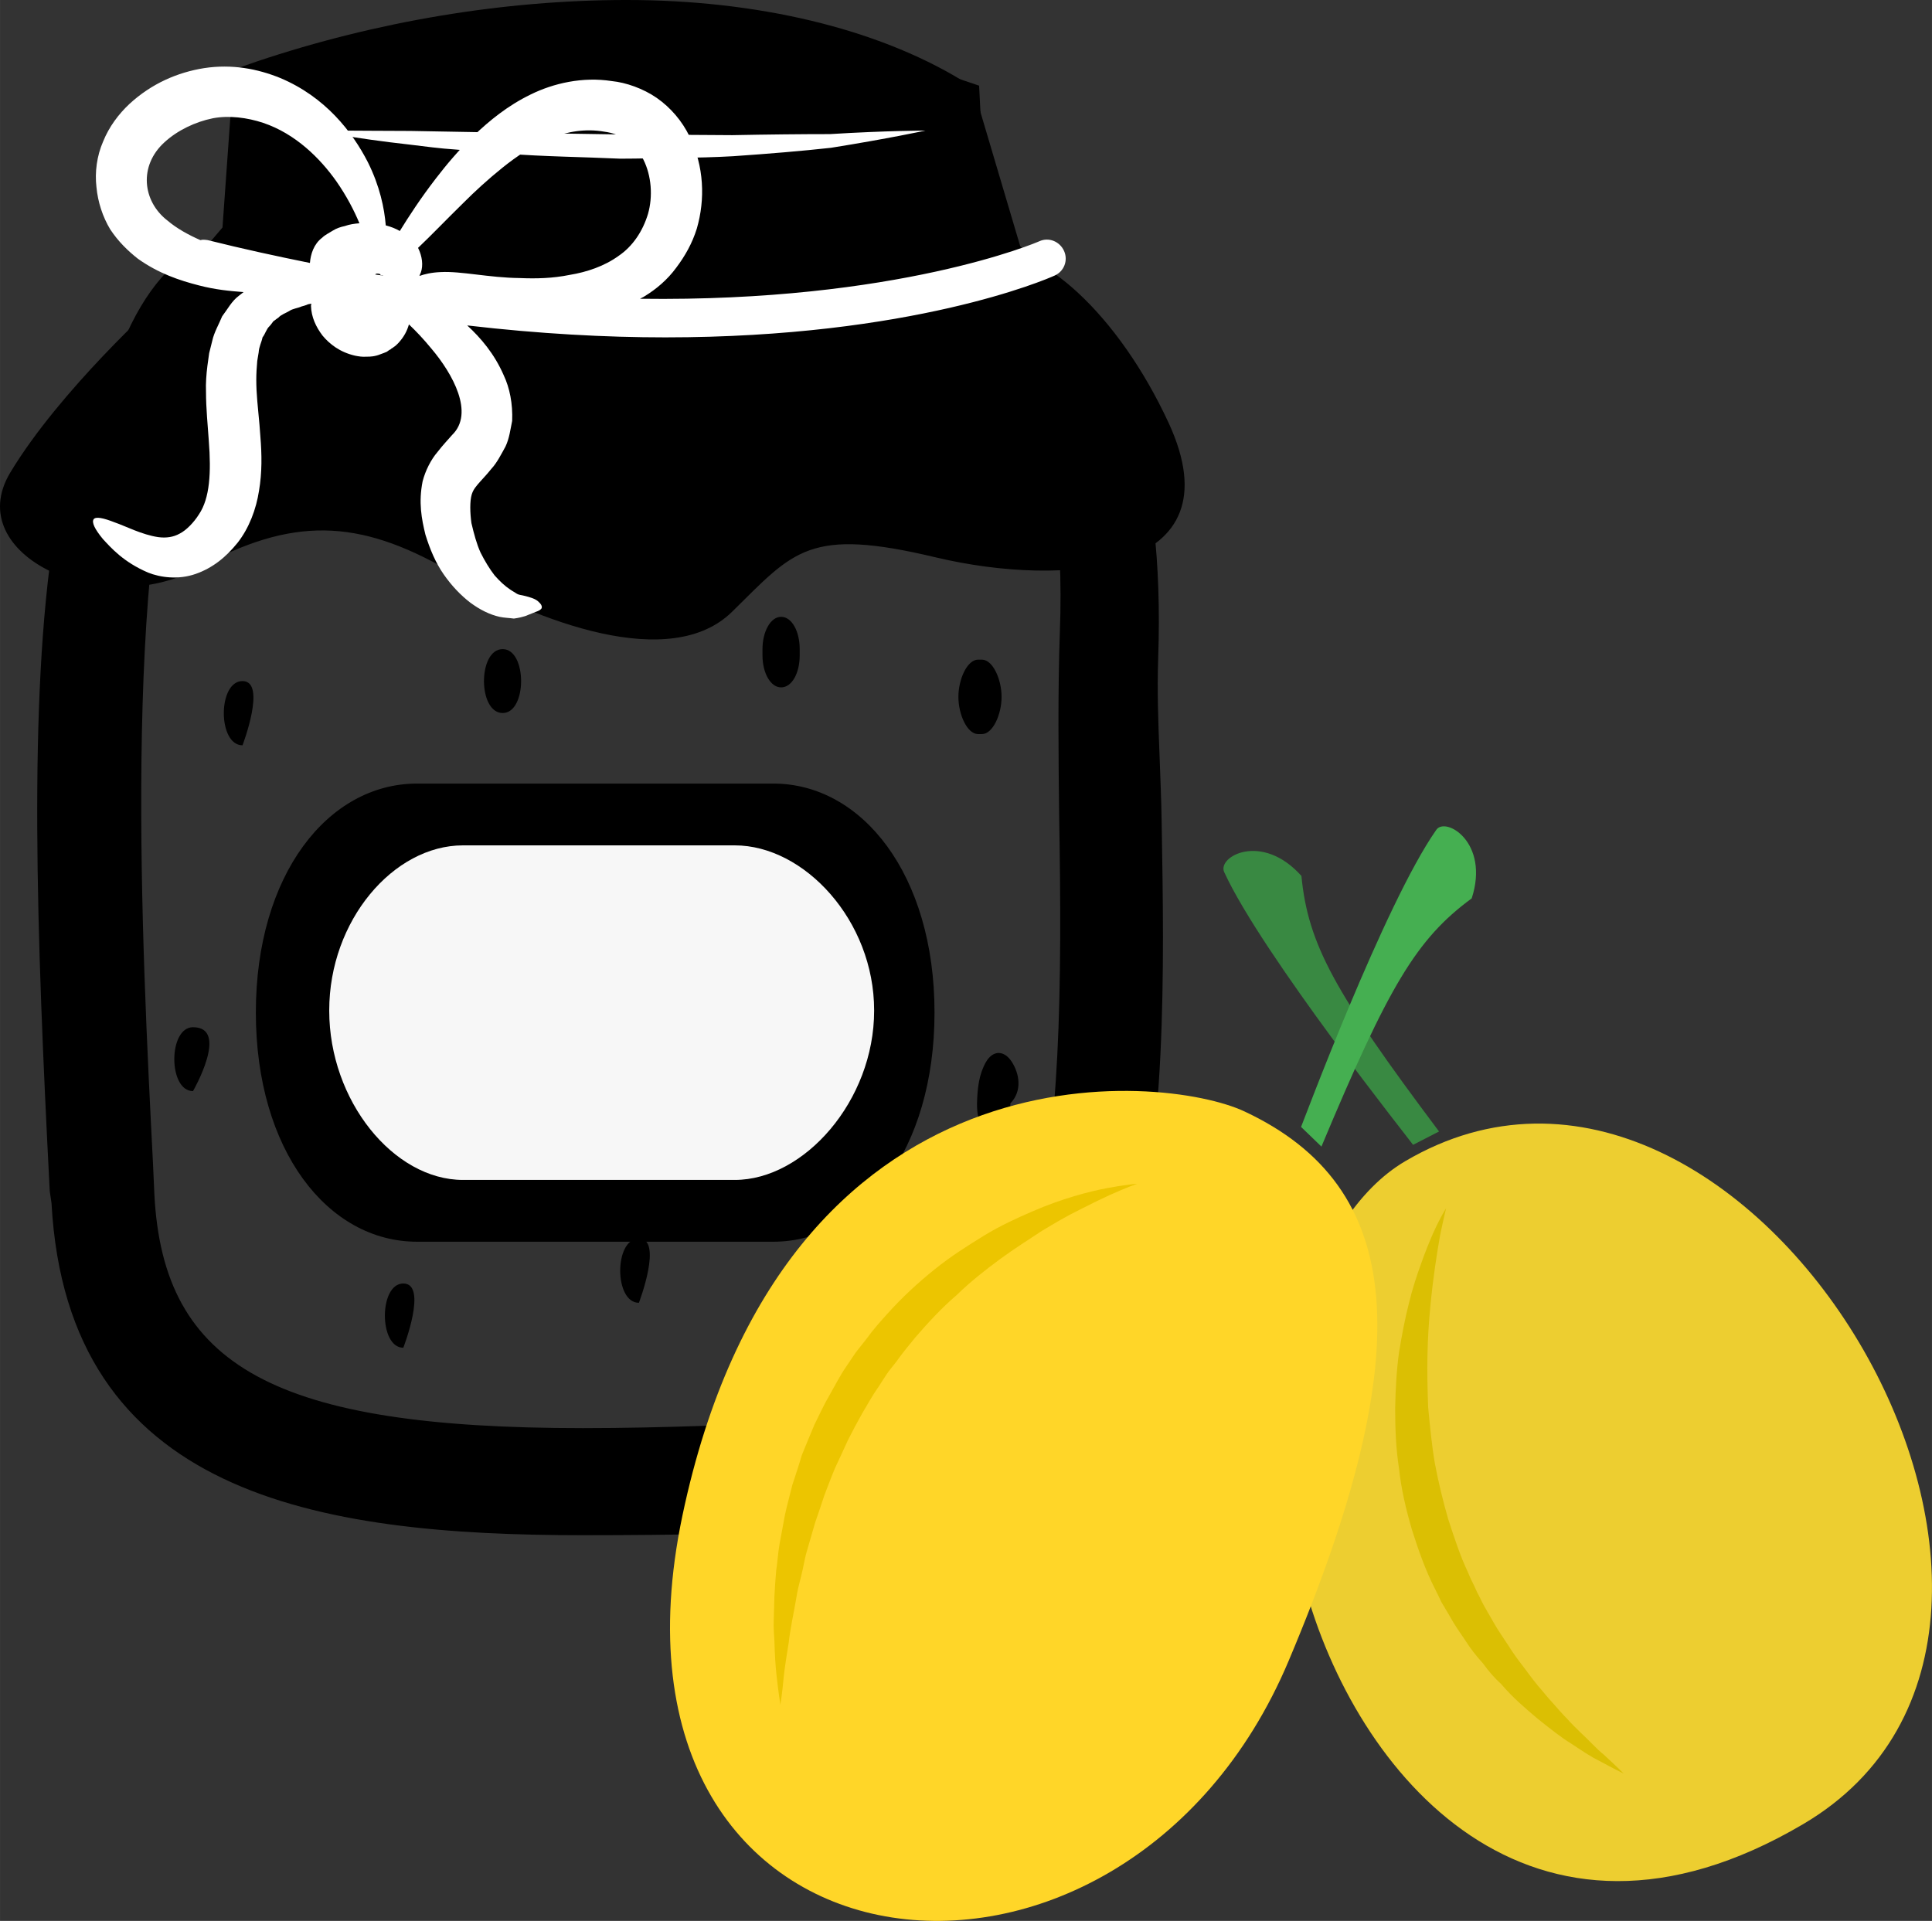
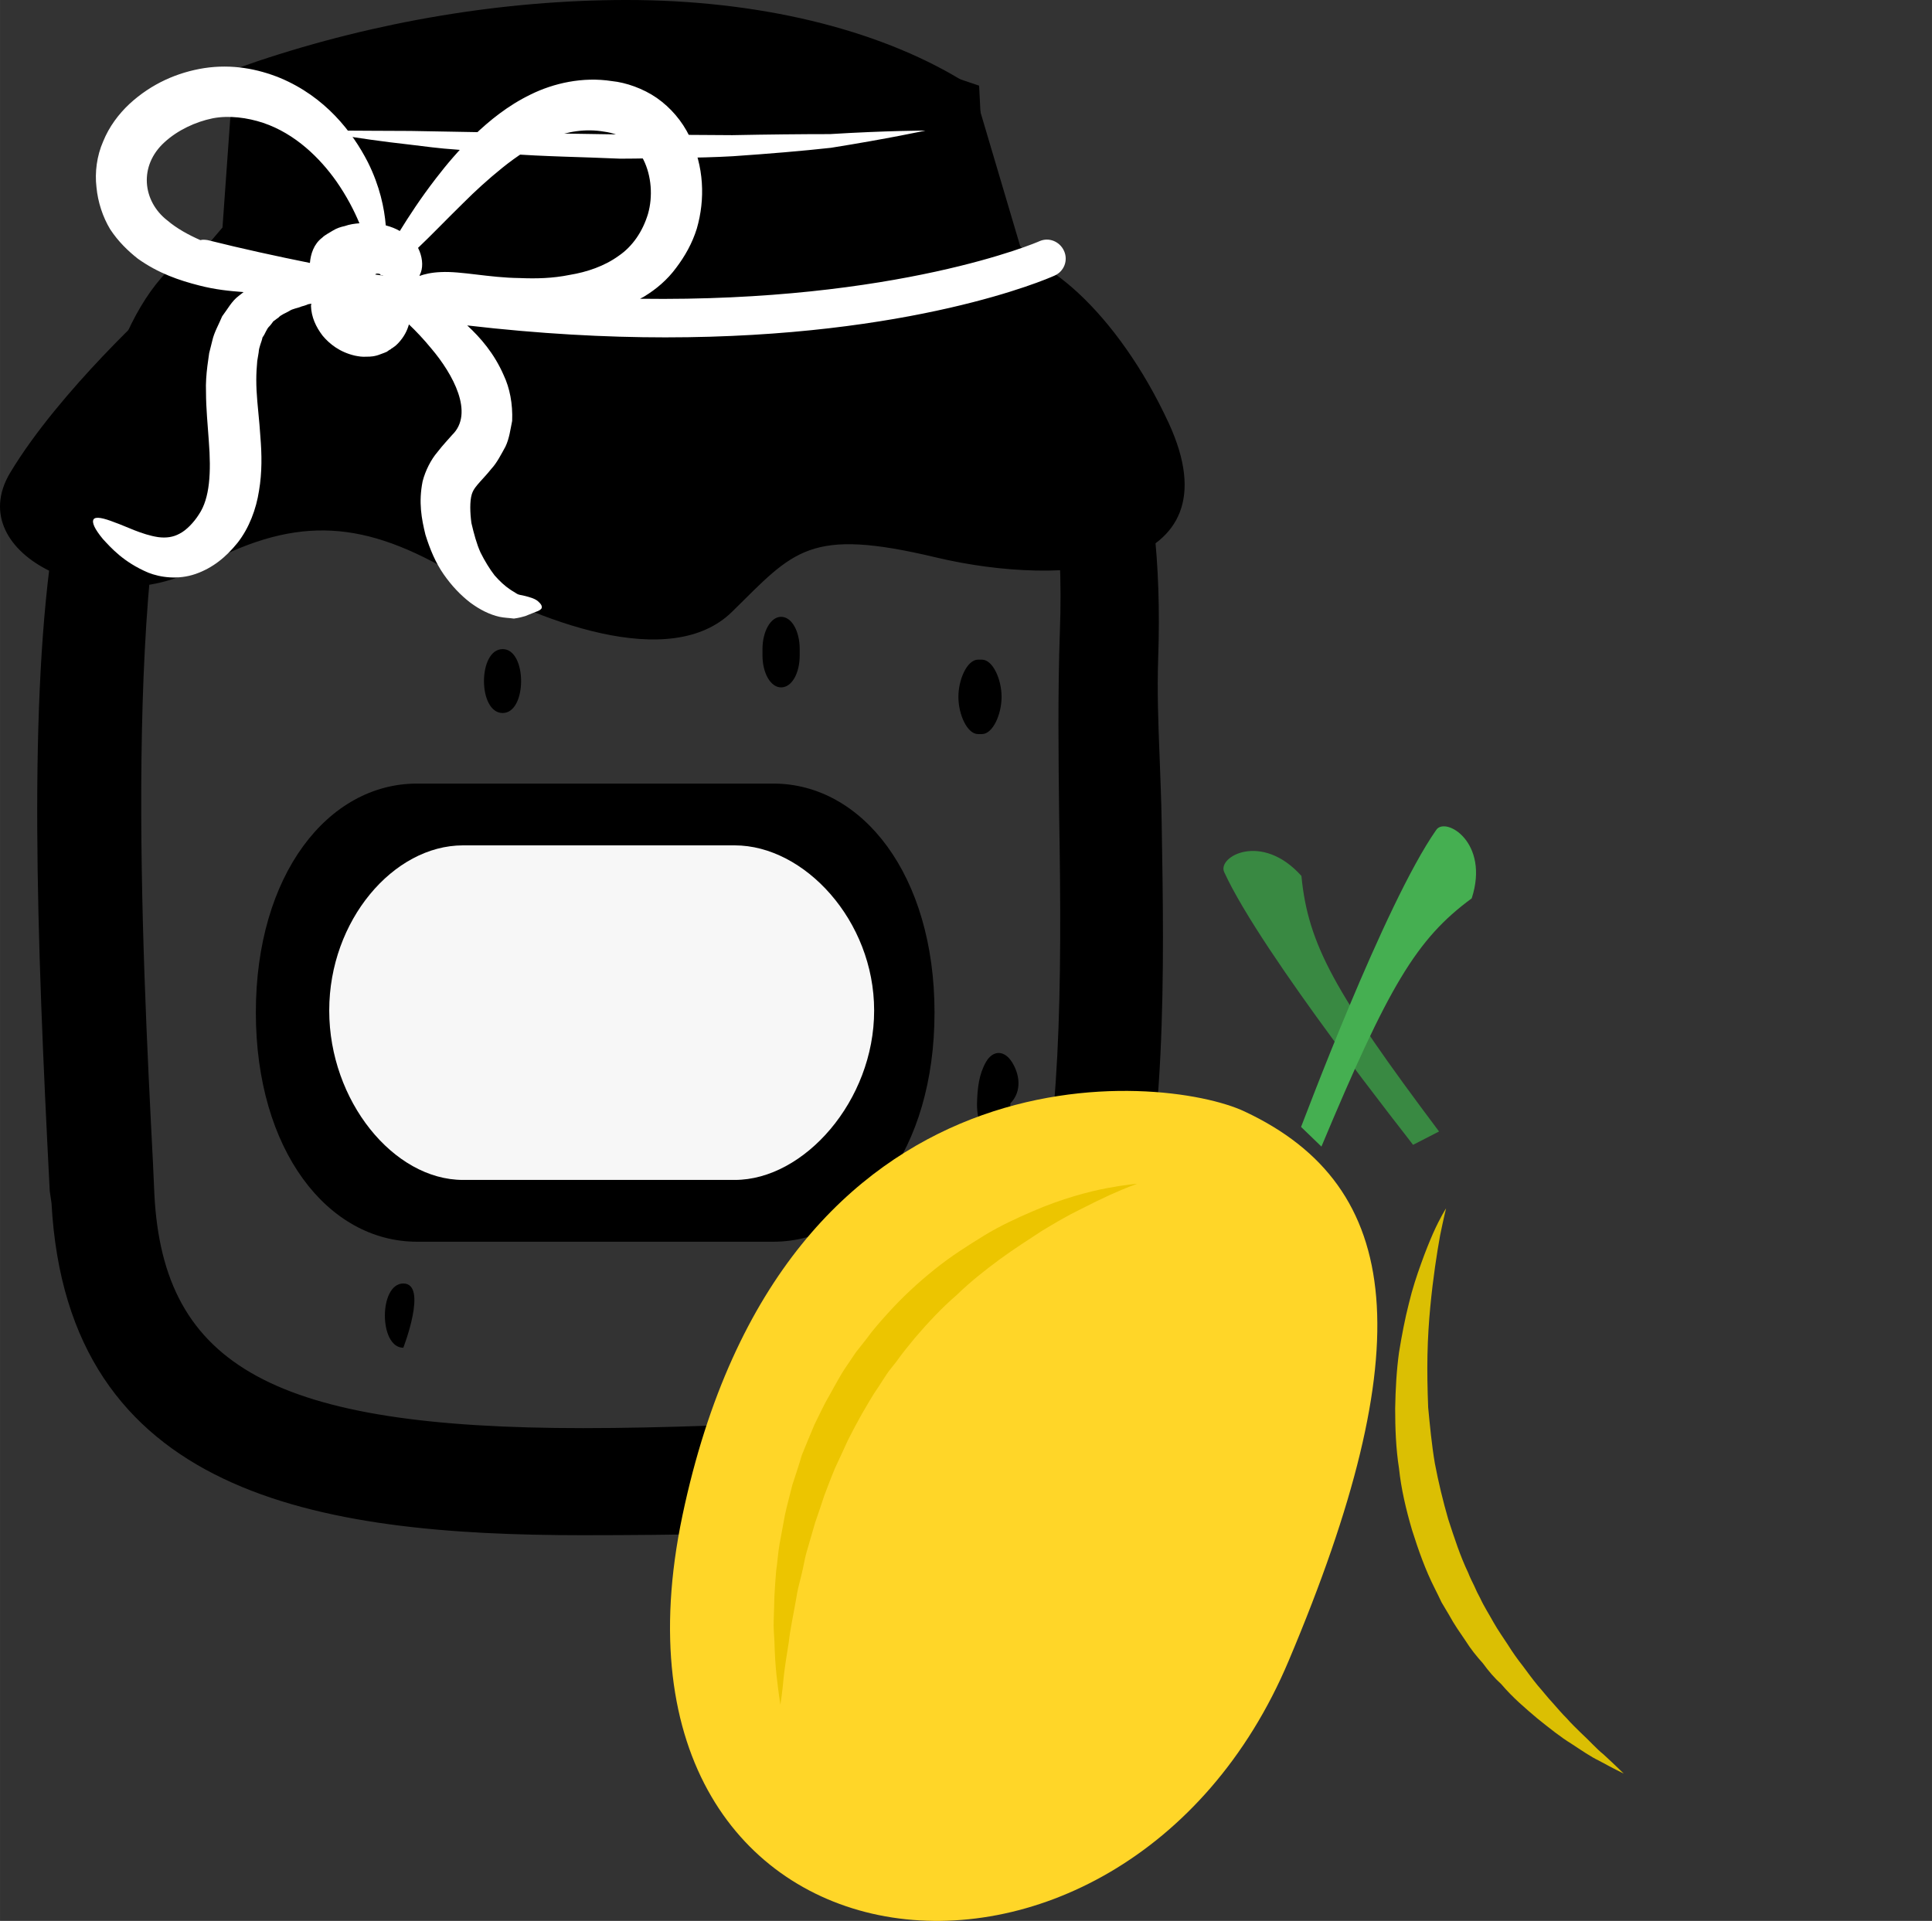
<svg xmlns="http://www.w3.org/2000/svg" xmlns:ns1="http://sodipodi.sourceforge.net/DTD/sodipodi-0.dtd" xmlns:ns2="http://www.inkscape.org/namespaces/inkscape" xml:space="preserve" width="55.027mm" height="54.716mm" version="1.1" style="clip-rule:evenodd;fill-rule:evenodd;image-rendering:optimizeQuality;shape-rendering:geometricPrecision;text-rendering:geometricPrecision" viewBox="0 0 5502.672 5471.637" id="svg54" ns1:docname="3025.svg" ns2:version="0.92.4 (5da689c313, 2019-01-14)">
  <rect x="0" y="0" width="5502.672" height="5471.637" fill="#333333" stroke="none" />
  <ns1:namedview pagecolor="#ffffff" bordercolor="#666666" borderopacity="1" objecttolerance="10" gridtolerance="10" guidetolerance="10" ns2:pageopacity="0" ns2:pageshadow="2" ns2:window-width="640" ns2:window-height="480" id="namedview56" showgrid="false" ns2:zoom="0.2102413" ns2:cx="102.60188" ns2:cy="91.71541" ns2:window-x="0" ns2:window-y="0" ns2:window-maximized="0" ns2:current-layer="svg54" />
  <defs id="defs4">
    <style type="text/css" id="style2">
   
    .fil0 {fill:black;fill-rule:nonzero}
    .fil3 {fill:#398942;fill-rule:nonzero}
    .fil6 {fill:#45AF51;fill-rule:nonzero}
    .fil5 {fill:#DBBF03;fill-rule:nonzero}
    .fil8 {fill:#ECC500;fill-rule:nonzero}
    .fil4 {fill:#EDCE30;fill-rule:nonzero}
    .fil2 {fill:#F7F7F7;fill-rule:nonzero}
    .fil7 {fill:#FFD628;fill-rule:nonzero}
    .fil1 {fill:white;fill-rule:nonzero}
   
  </style>
  </defs>
  <g id="Vrstva_x0020_1" transform="translate(-7785.325,-11805)">
    <g id="_647921224">
      <path class="fil0" d="m 9570,11911 c -334,0 -686,57 -1019,170 l -34,493 -36,4 c -493,51 -407,1736 -366,2545 l 5,89 c 32,639 531,767 1326,767 228,0 484,-11 726,-22 766,-36 751,-990 736,-1832 -3,-185 -4,-360 2,-516 31,-823 -310,-1040 -313,-1042 l -2,-12 -127,-432 c -70,-42 -358,-212 -898,-212 z m -1533,3310 -4,-29 c -63,-1218 -97,-2425 394,-2460 h 2203 c 94,0 377,172 348,945 -6,154 7,291 10,475 14,838 32,1866 -814,1905 -242,11 -499,15 -728,15 -820,0 -1373,-147 -1409,-851 z" id="path7" ns2:connector-curvature="0" style="fill:#000000;fill-rule:nonzero" />
      <path class="fil0" d="m 8619,12626 h 1881 l -8,-46 -114,-386 c -208,-114 -492,-177 -808,-177 -304,0 -620,49 -918,142 z m -300,267 c -187,502 -129,1620 -98,2225 l 4,89 c 25,492 345,666 1221,666 228,0 481,-11 721,-22 617,-29 652,-733 635,-1724 -2,-163 -4,-352 2,-522 11,-292 -25,-534 -106,-721 -34,-35 -62,-46 -70,-47 H 8431 c -43,4 -79,22 -112,56 z m 1127,3285 c -760,0 -1469,-115 -1514,-946 l -5,-34 c -38,-735 -61,-1399 12,-1868 l -38,43 54,-135 c 38,-196 96,-352 180,-457 63,-150 146,-246 249,-287 l 35,-41 32,-450 66,-23 c 340,-114 704,-175 1053,-175 372,0 710,81 952,227 l 35,22 134,452 c 45,39 120,119 187,262 59,71 122,183 163,357 l 19,92 12,91 c 12,107 17,230 12,373 -3,92 0,178 4,278 2,60 5,122 6,191 14,831 34,1969 -915,2013 -218,10 -465,15 -733,15 z" id="path9" ns2:connector-curvature="0" style="fill:#000000;fill-rule:nonzero" />
      <path class="fil0" d="m 11114,13010 c -145,-313 -368,-509 -516,-491 l -24,-470 c -1213,-421 -2086,25 -2086,25 l -8,432 -244,158 c 0,0 -281,253 -422,488 -140,235 264,420 534,272 269,-148 457,-142 715,6 257,148 633,290 808,117 176,-173 217,-241 581,-154 363,86 861,49 662,-383 z" id="path11" ns2:connector-curvature="0" style="fill:#000000;fill-rule:nonzero" />
      <path class="fil1" d="m 8683,12177 c 0,0 27,0 75,0 48,0 116,1 197,1 163,3 380,7 598,10 54,0 108,1 162,1 53,0 106,1 156,1 102,-2 197,-3 278,-3 163,-10 272,-10 272,-10 0,0 -106,23 -269,49 -81,9 -177,17 -279,24 -51,3 -104,4 -158,5 -54,0 -108,2 -163,2 -109,-5 -218,-6 -320,-14 -51,-3 -101,-8 -148,-12 -46,-3 -90,-9 -131,-14 -81,-9 -149,-19 -196,-27 -47,-8 -74,-13 -74,-13 z" id="path13" ns2:connector-curvature="0" style="fill:#ffffff;fill-rule:nonzero" />
      <path class="fil1" d="m 8377,12489 c -7,-1 -14,-2 -21,0 -34,-15 -67,-33 -94,-56 -71,-55 -82,-156 -8,-223 37,-34 88,-58 137,-68 46,-9 99,-2 144,13 92,31 162,101 208,166 30,43 51,84 66,120 -14,1 -28,3 -42,8 -10,2 -23,6 -34,13 -11,7 -22,12 -30,20 -24,18 -33,47 -35,72 -94,-19 -191,-40 -291,-65 z m 477,98 c 1,-1 1,-1 2,-2 3,-1 8,-1 12,1 1,0 0,2 1,2 1,1 4,1 6,1 1,0 1,1 2,1 -8,-1 -15,-2 -23,-3 z m 126,4 c 1,-4 3,-7 4,-10 7,-20 4,-46 -8,-70 36,-34 78,-78 129,-128 33,-33 70,-67 111,-100 41,-33 87,-64 136,-84 50,-20 102,-28 154,-19 53,7 87,34 112,80 23,46 27,105 13,154 -15,50 -44,93 -84,120 -40,29 -90,46 -139,54 -49,10 -96,11 -143,9 -87,-1 -166,-20 -224,-17 -27,1 -47,6 -61,11 z m -902,749 c 24,26 59,66 129,96 35,14 86,21 135,4 49,-17 87,-48 120,-89 33,-42 53,-96 61,-148 9,-53 8,-104 4,-153 -3,-49 -9,-93 -11,-133 -1,-21 -1,-39 0,-57 1,-9 1,-18 2,-27 1,-8 3,-16 4,-24 1,-17 8,-28 11,-43 8,-10 11,-24 20,-32 4,-4 7,-9 11,-14 5,-3 9,-7 14,-10 8,-9 21,-13 31,-19 10,-7 24,-8 35,-13 5,-1 10,-3 16,-5 0,-1 6,-2 12,-3 0,2 -1,4 -1,6 1,32 14,60 33,85 20,24 49,47 92,57 10,2 21,4 33,3 6,0 12,0 18,-1 7,-1 15,-3 22,-6 6,-2 16,-6 18,-7 l 7,-5 4,-2 1,-1 1,-1 5,-3 v 0 0 l 1,-1 c 5,-3 9,-7 13,-11 17,-18 26,-36 31,-54 20,19 41,41 64,69 61,72 123,184 59,246 -12,14 -25,27 -42,49 -18,21 -34,52 -42,83 -12,60 -3,107 8,152 13,42 29,80 52,113 23,33 48,59 75,80 28,21 57,35 84,41 14,3 27,3 41,5 15,-2 25,-5 32,-7 12,-5 22,-9 30,-12 6,-2 13,-5 16,-9 3,-4 2,-11 -7,-19 -8,-9 -25,-14 -42,-18 -9,-2 -17,-3 -21,-6 -4,-3 -12,-7 -19,-12 -15,-10 -29,-23 -44,-40 -14,-18 -28,-41 -40,-65 -11,-24 -19,-54 -26,-84 -4,-29 -5,-62 1,-82 3,-9 6,-15 16,-27 9,-11 26,-28 41,-47 14,-15 27,-40 39,-62 11,-23 14,-49 19,-73 2,-49 -7,-94 -24,-130 -27,-62 -66,-107 -104,-142 206,24 395,34 564,34 703,0 1085,-165 1109,-176 27,-12 39,-43 27,-70 -12,-27 -43,-40 -70,-28 -6,3 -405,174 -1138,164 5,-3 9,-4 13,-7 33,-20 65,-47 90,-81 25,-33 46,-70 59,-112 24,-83 21,-177 -21,-263 -21,-43 -53,-81 -93,-109 -39,-27 -88,-44 -128,-48 -83,-13 -166,6 -231,38 -66,32 -118,75 -161,116 -44,42 -79,84 -109,123 -44,57 -77,108 -103,150 -12,-7 -25,-12 -40,-16 -4,-49 -17,-112 -51,-180 -44,-86 -121,-186 -250,-240 -64,-26 -137,-40 -216,-28 -76,12 -150,44 -213,102 -31,29 -58,65 -75,107 -18,41 -24,88 -19,130 4,43 18,85 39,120 23,35 51,62 79,84 59,42 119,62 174,76 46,12 87,16 127,19 -5,4 -9,7 -14,11 -20,15 -31,37 -47,58 -9,22 -23,46 -28,69 -3,12 -6,24 -9,36 -2,12 -3,24 -5,36 -3,24 -5,50 -4,74 0,48 5,95 8,140 7,90 3,163 -28,209 -15,24 -37,46 -55,55 -18,10 -38,13 -61,10 -47,-7 -92,-31 -124,-42 -33,-13 -54,-17 -60,-9 -6,9 3,28 26,56 z" id="path15" ns2:connector-curvature="0" style="fill:#ffffff;fill-rule:nonzero" />
-       <path class="fil0" d="m 8476,13745 c -71,0 -71,183 0,183 0,0 70,-183 0,-183 z" id="path17" ns2:connector-curvature="0" style="fill:#000000;fill-rule:nonzero" />
-       <path class="fil0" d="m 8335,14731 c -71,0 -71,182 0,182 0,0 105,-182 0,-182 z" id="path19" ns2:connector-curvature="0" style="fill:#000000;fill-rule:nonzero" />
      <path class="fil0" d="m 8934,15461 c -70,0 -70,183 0,183 0,0 71,-183 0,-183 z" id="path21" ns2:connector-curvature="0" style="fill:#000000;fill-rule:nonzero" />
      <path class="fil0" d="m 9217,13654 c -71,0 -71,182 0,182 70,0 70,-182 0,-182 z" id="path23" ns2:connector-curvature="0" style="fill:#000000;fill-rule:nonzero" />
      <path class="fil0" d="m 10582,13896 c 31,0 56,-56 56,-106 0,-50 -25,-106 -56,-106 h -11 c -31,0 -56,56 -56,106 0,50 25,106 56,106 z" id="path25" ns2:connector-curvature="0" style="fill:#000000;fill-rule:nonzero" />
      <path class="fil0" d="m 10668,14831 c -21,-34 -54,-37 -75,0 -19,34 -24,72 -25,119 0,50 17,91 48,91 30,0 47,-41 47,-91 v -2 c 35,-36 25,-85 5,-117 z" id="path27" ns2:connector-curvature="0" style="fill:#000000;fill-rule:nonzero" />
      <path class="fil0" d="m 10099,15534 c -71,0 -71,183 0,183 70,0 70,-183 0,-183 z" id="path29" ns2:connector-curvature="0" style="fill:#000000;fill-rule:nonzero" />
      <path class="fil0" d="m 10063,13672 v -18 c 0,-50 -22,-92 -53,-92 -30,0 -53,42 -53,92 v 18 c 0,50 23,91 53,91 31,0 53,-41 53,-91 z" id="path31" ns2:connector-curvature="0" style="fill:#000000;fill-rule:nonzero" />
-       <path class="fil0" d="m 9605,15333 c -71,0 -71,183 0,183 0,0 70,-183 0,-183 z" id="path33" ns2:connector-curvature="0" style="fill:#000000;fill-rule:nonzero" />
      <path class="fil0" d="m 8514,14689 c 0,393 205,653 459,653 h 1015 c 253,0 459,-260 459,-653 0,-392 -206,-652 -459,-652 H 8973 c -254,0 -459,260 -459,652 z" id="path35" ns2:connector-curvature="0" style="fill:#000000;fill-rule:nonzero" />
      <path class="fil2" d="m 10275,14683 c 0,-256 -199,-470 -397,-470 h -774 c -198,0 -381,214 -381,470 v 1 c 0,256 183,482 381,482 h 774 c 198,0 397,-226 397,-482 z" id="path37" ns2:connector-curvature="0" style="fill:#f7f7f7;fill-rule:nonzero" />
    </g>
    <g id="_534065352">
      <path class="fil3" d="m 11272,14289 c 107,234 537,774 538,777 l 74,-38 c -297,-396 -373,-532 -392,-728 -113,-126 -240,-55 -220,-11 z" id="path40" ns2:connector-curvature="0" style="fill:#398942;fill-rule:nonzero" />
-       <path class="fil4" d="m 11787,15113 c -266,157 -431,665 -287,1204 144,540 644,1142 1421,684 960,-565 -157,-2464 -1134,-1888 z" id="path42" ns2:connector-curvature="0" style="fill:#edce30;fill-rule:nonzero" />
      <path class="fil5" d="m 11904,15247 c 0,0 -7,28 -17,77 -9,50 -20,120 -28,204 -4,42 -7,88 -8,137 -1,47 0,98 2,149 5,52 10,106 19,159 10,53 23,107 38,159 17,52 34,105 57,153 5,13 11,25 17,37 5,12 11,24 17,35 11,24 26,47 38,69 13,23 28,44 41,64 13,21 28,42 43,61 14,19 28,38 42,55 15,17 28,34 43,50 14,16 27,31 40,44 13,15 27,28 39,40 26,24 46,47 65,62 37,34 58,55 58,55 0,0 -27,-13 -71,-37 -23,-11 -49,-29 -78,-48 -31,-19 -62,-44 -97,-72 -33,-28 -70,-59 -103,-98 -19,-17 -36,-37 -52,-59 -18,-20 -35,-41 -50,-65 -15,-22 -32,-46 -46,-72 -7,-12 -15,-25 -22,-37 -6,-13 -13,-27 -19,-39 -27,-53 -47,-110 -65,-167 -17,-58 -31,-117 -37,-175 -9,-57 -11,-116 -11,-171 1,-56 4,-109 11,-160 8,-49 17,-96 28,-139 10,-42 23,-81 35,-114 12,-34 24,-63 34,-86 21,-47 37,-71 37,-71 z" id="path44" ns2:connector-curvature="0" style="fill:#dbbf03;fill-rule:nonzero" />
      <path class="fil6" d="m 11876,14169 c -148,211 -383,843 -385,846 l 58,56 c 191,-456 270,-591 428,-707 52,-160 -75,-234 -101,-195 z" id="path46" ns2:connector-curvature="0" style="fill:#45af51;fill-rule:nonzero" />
      <path class="fil7" d="m 11330,14971 c -229,-108 -1313,-217 -1601,1151 -287,1367 1253,1540 1727,413 375,-888 331,-1350 -126,-1564 z" id="path48" ns2:connector-curvature="0" style="fill:#ffd628;fill-rule:nonzero" />
      <path class="fil8" d="m 11024,15177 c 0,0 -29,10 -78,32 -24,11 -53,25 -86,42 -33,16 -69,37 -107,60 -38,25 -79,51 -120,81 -42,31 -84,64 -123,102 -42,36 -81,78 -118,121 -19,23 -37,45 -54,69 -9,12 -19,23 -27,35 l -24,37 c -17,24 -31,50 -46,75 -14,25 -28,51 -41,77 -12,27 -24,52 -36,78 -11,26 -21,53 -31,79 -9,27 -17,52 -26,77 -8,27 -15,52 -22,76 -8,25 -11,50 -17,73 -6,24 -12,46 -15,68 -8,46 -17,86 -21,123 -6,37 -11,69 -14,95 -5,54 -10,84 -10,84 0,0 -5,-30 -11,-84 -3,-27 -5,-60 -6,-97 -1,-20 -3,-39 -2,-60 1,-22 1,-45 2,-68 1,-23 3,-48 5,-73 4,-25 5,-51 10,-78 5,-26 10,-54 15,-81 6,-28 14,-56 21,-85 9,-28 19,-57 27,-85 12,-29 24,-59 36,-87 14,-28 27,-57 43,-84 16,-28 30,-56 48,-82 l 27,-40 c 10,-13 20,-25 30,-38 18,-25 39,-49 60,-72 42,-47 88,-89 134,-126 47,-38 95,-68 142,-97 46,-28 92,-49 136,-68 85,-37 162,-57 215,-67 54,-10 84,-12 84,-12 z" id="path50" ns2:connector-curvature="0" style="fill:#ecc500;fill-rule:nonzero" />
    </g>
  </g>
</svg>